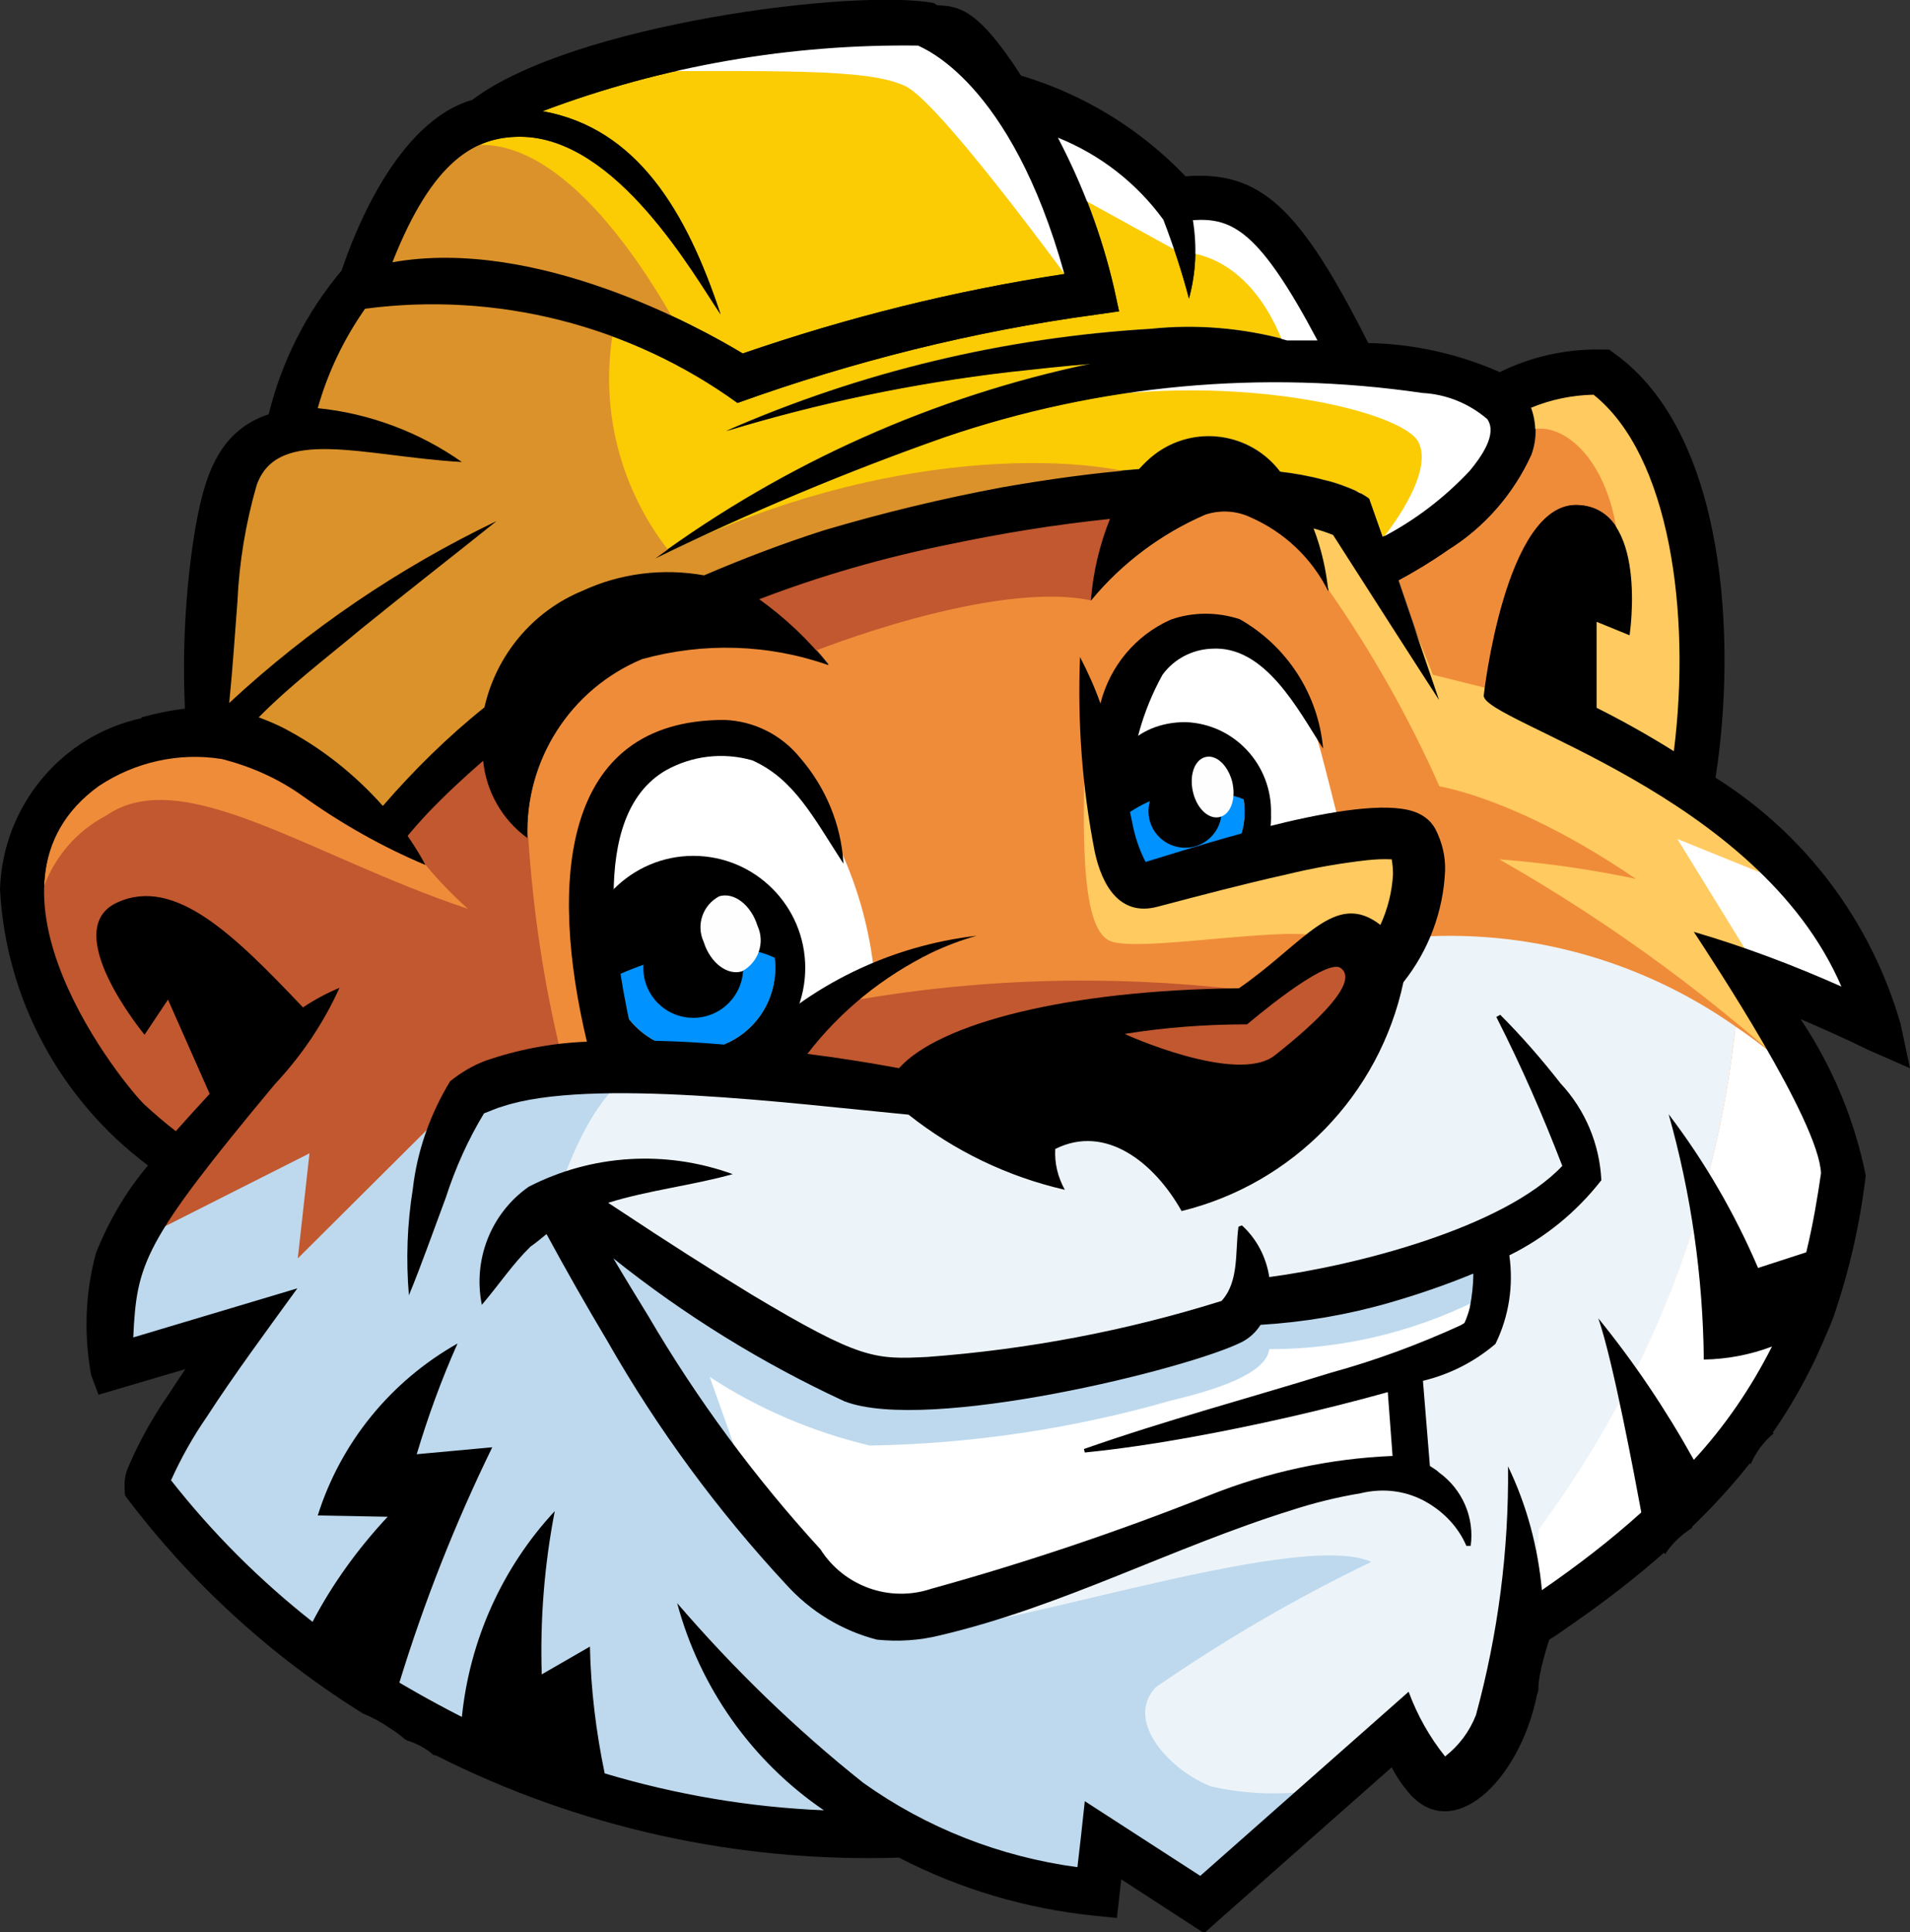
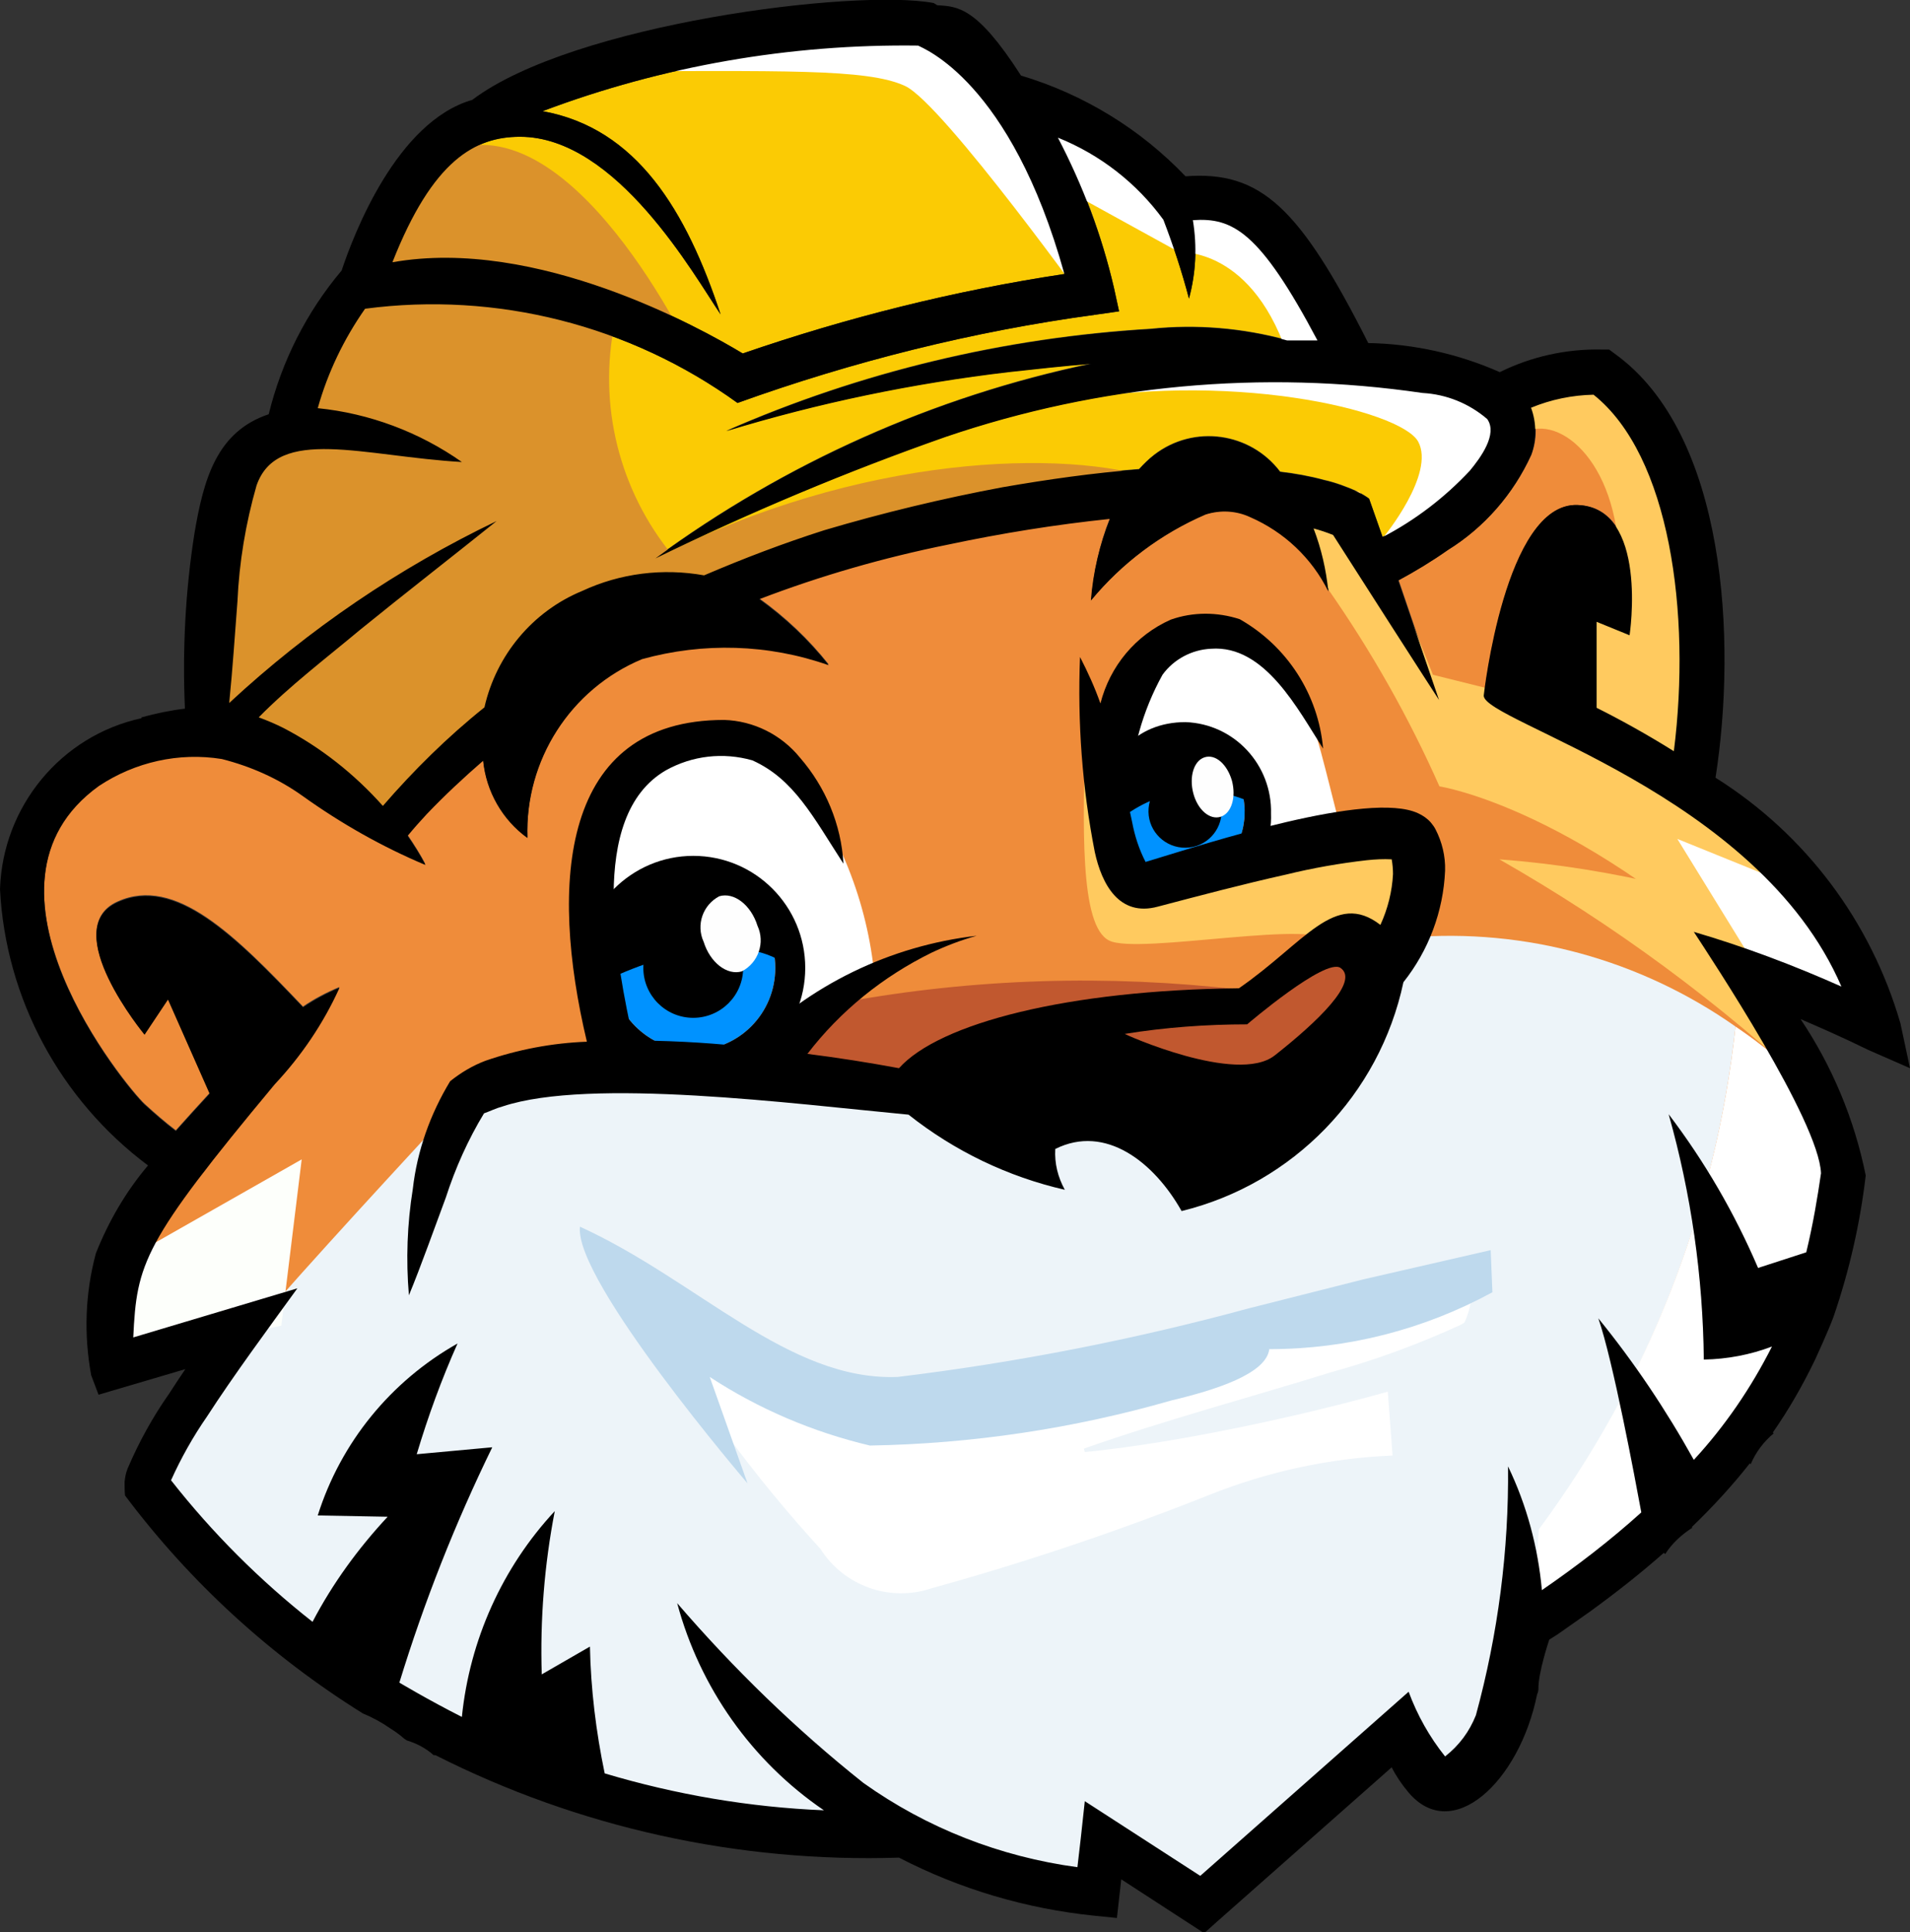
<svg xmlns="http://www.w3.org/2000/svg" version="1.1" id="Capa_1" x="0px" y="0px" viewBox="0 0 440 445" style="enable-background:new 0 0 440 445;" xml:space="preserve">
  <rect x="0" y="0" width="440" height="445" fill="#333333" stroke="none" />
  <style type="text/css">
	.st0{fill:#FBCB04;}
	.st1{fill:#EF8C3A;}
	.st2{fill:#FFFFFF;}
	.st3{fill:#0092FF;}
	.st4{fill:#C1582F;}
	.st5{fill:#EDF4F9;}
	.st6{fill:#FDFFFB;}
	.st7{fill:#FFCA5F;}
	.st8{fill:#DB922B;}
	.st9{fill:#BED9ED;}
	.st10{fill:#FEFEFE;}
</style>
  <g id="Grupo_16">
    <path id="Trazado_211" class="st0" d="M119.8,31.5c22.3,0,40.2,32.1,46.2,40.9c-7.9-23.9-19.3-42.8-41-46.8   c27.6-10.4,57-15.5,86.5-15.1c1,0.6,21.3,8,33.7,52.6c-25.2,3.8-50,10-74.1,18.3c-9.6-5.8-47.5-26.9-80.7-21   C99.7,36.8,109.5,31.5,119.8,31.5" />
    <path id="Trazado_212" class="st0" d="M54.7,138.5c0.4-9,1.9-18,4.4-26.6c4.8-13.8,24.7-6.7,47.3-5.4C96.6,99.5,85.1,95.2,73.2,94   c2.3-8.2,6-15.9,10.9-22.9c30.3-4,61,3.8,85.8,21.7c26.7-9.6,54.3-16.5,82.3-20.3l5.6-0.8l-1.2-5.5c-2.8-12-7.1-23.7-12.9-34.6   c9.7,3.9,18.1,10.4,24.3,18.9c2.3,6,4.3,12.1,5.9,18.2c1.6-5.9,1.9-12,0.9-18.1c9.1-0.6,15.3,2.4,28.7,27.7c-2.3,0-4.7,0-7,0   c-10.2-2.8-20.9-3.7-31.4-2.6c-33.7,2-66.8,9.9-97.8,23.5c21.3-6.5,43-11,65.1-13.6c6.3-0.7,12.7-1.4,19-1.9   c-36.3,7.6-70.5,22.9-100.4,44.8c21.7-10.6,44.1-20,66.9-28c35.3-12,72.9-15.5,109.8-10.1c5.5,0.3,10.7,2.4,14.9,6   c2.5,3.5-1.6,9-4,11.9c-5.8,6.2-12.6,11.4-20.1,15.3l-3.1-8.8c-0.8-0.6-1.7-1.1-2.6-1.6c-2.5-1.1-5.1-2.1-7.8-2.7   c-3.3-0.9-6.7-1.5-10.1-1.9c-6.9-9.1-19.9-10.9-29-3.9c-1.3,1-2.4,2.1-3.5,3.3c-10.5,0.8-21,2.3-31.4,4.1   c-13.9,2.6-27.6,5.9-41.1,9.9c-9.4,3-18.6,6.5-27.7,10.4c-9.5-1.7-19.3-0.5-28.1,3.6c-11.4,4.7-19.8,14.8-22.5,26.8   c-8.5,6.8-16.4,14.5-23.5,22.7c-6.5-7.3-14.3-13.5-23-18c-1.8-0.9-3.7-1.7-5.6-2.4c7.2-7.3,15.5-13.6,23.4-20.2   c10.1-8.2,21.3-16.9,31.4-25c-22.5,10.8-43.3,24.9-61.6,41.9C53.7,154,54.1,146.2,54.7,138.5" />
    <path id="Trazado_213" class="st1" d="M92.1,387.5c5.7-18.6,12.9-36.8,21.4-54.2L96,334.9c2.6-8.7,5.7-17.2,9.4-25.5   c-15.4,8.7-26.9,22.8-32.2,39.6l16.1,0.3c-6.9,7.3-12.7,15.4-17.3,24.2c-12.1-9.5-23.1-20.5-32.6-32.6c2.3-5.1,5.1-10.1,8.3-14.7   c6-9.3,14.2-20.4,20.8-29.5l-37.8,11.2c0.2-14.3,6-28,16.2-38c5.2-6.9,10.8-13.6,16.4-20.4c6.1-6.5,11.2-14,14.9-22.2   c-2.9,1.2-5.8,2.7-8.4,4.5c-15.7-16.5-29.4-30.2-42.7-24.2c-13.9,6.2,6.2,30.5,6.2,30.5l5.4-8.1l9.6,21.7c-2.6,2.8-5.2,5.7-7.8,8.6   c-2.5-1.9-4.9-4-7.2-6.1c-4.2-3.9-42.5-50.4-10.5-73.4c8.3-5.5,18.4-7.8,28.3-6.2c6.7,1.7,13,4.5,18.6,8.5   c8.8,6.3,18.3,11.7,28.3,15.9c-1.2-2.3-2.6-4.5-4.1-6.7c1.4-1.7,2.9-3.4,4.4-5c4.1-4.3,8.5-8.4,13-12.3c0.7,7.1,4.4,13.6,10.2,17.8   c-0.6-17.9,9.9-34.3,26.4-41.2c14.1-3.9,29.1-3.5,43,1.4c-4.6-5.8-10-10.9-16-15.2c14.1-5.4,28.7-9.6,43.6-12.6   c12.3-2.6,24.7-4.6,37.2-5.9c-2.4,6-3.8,12.4-4.3,18.9c7.1-8.6,16.2-15.4,26.4-19.8c3.4-1.1,7.1-0.9,10.3,0.6   c7.8,3.4,14.2,9.4,18,17.1c-0.5-5-1.6-9.8-3.4-14.5c1.5,0.4,3,0.9,4.5,1.5c24.1,37.6,24.4,38,24.4,38.1c-2.4-7-6-17.6-9.4-27.6   c3.9-2.1,7.7-4.4,11.4-7c8.4-5.2,15.1-12.9,19.2-21.9c1.3-3.5,1.3-7.4,0-10.9c4.6-1.9,9.5-2.9,14.4-3c17.6,14,22.5,50.4,18.5,82.1   c-6.4-4-12.4-7.3-17.8-10v-19.7l7.6,3.1c0,0,4.5-29.5-12.1-30s-21.5,43.9-21.5,43.9c0,6,63.2,22.4,82.4,67   c-11.1-4.9-22.5-9.2-34-12.7c3.9,6,28.8,43.5,29.3,55.6c-0.8,5.5-1.8,11.6-3.4,18.2L405,292c-5.4-12.6-12.3-24.5-20.6-35.4   c5.2,18.4,7.9,37.4,8.1,56.5c5.4-0.1,10.7-1.1,15.7-3c-4.8,9.5-10.8,18.3-18,26.1c-6.4-11.5-13.7-22.4-22-32.6   c3.4,9.8,8.4,36.6,9.9,44.7c-7.2,6.5-14.8,12.4-22.8,17.9c-0.9-9.9-3.5-19.6-7.8-28.5c0.2,19.3-2.3,38.6-7.4,57.3   c-1.5,3.8-3.9,7-7.1,9.5c-3.6-4.5-6.4-9.5-8.4-14.9L276.5,432l-26.6-17.2l-0.9,8.3l-0.8,6.9c-17.8-2.4-34.7-9-49.3-19.4   c-15.6-12.4-29.9-26.3-42.9-41.4c5.2,19.4,17.2,36.4,33.8,47.7c-17.1-0.7-34.1-3.5-50.5-8.5c-2-9.6-3.2-19.3-3.4-29.1l-11.1,6.4   c-0.4-12.6,0.6-25.2,3-37.6c-12.1,13-19.6,29.7-21.4,47.4C98.5,391.5,92.2,387.6,92.1,387.5" />
-     <path id="Trazado_214" class="st2" d="M201.3,223.4c-1.9-17.2-8.8-33.6-19.7-47c-12.9-9.2-30.8-6.3-40,6.6   c-0.9,1.3-1.8,2.7-2.5,4.2c-12.1,22.4,3.1,57.3,3.1,57.3l32.2,2.2L201.3,223.4z" />
+     <path id="Trazado_214" class="st2" d="M201.3,223.4c-1.9-17.2-8.8-33.6-19.7-47c-12.9-9.2-30.8-6.3-40,6.6   c-0.9,1.3-1.8,2.7-2.5,4.2c-12.1,22.4,3.1,57.3,3.1,57.3l32.2,2.2z" />
    <path id="Trazado_215" class="st3" d="M159.7,203.9c-10.5,0-18.9,8.5-18.9,19s8.5,19,18.9,19c10.5,0,18.9-8.5,18.9-19v0   C178.6,212.4,170.2,204,159.7,203.9" />
    <path id="Trazado_216" class="st2" d="M308.8,190.7c-6.7-25.5-9-43-26-44.4c-17.2,1-30.3,15.8-29.2,33.1c0,0.6,0.1,1.2,0.2,1.8   c0.8,8.6,3.7,16.8,8.5,23.9L308.8,190.7z" />
    <path id="Trazado_217" class="st3" d="M273,172.2c-8.4-0.9-15.9,5.2-16.8,13.6c-0.9,8.4,5.2,16,13.6,16.8   c8.4,0.9,15.9-5.2,16.8-13.6c0.1-0.5,0.1-1.1,0.1-1.6C287.1,179.5,281,172.7,273,172.2" />
-     <path id="Trazado_218" class="st4" d="M251.5,138.3c-22.8-4.9-64.5,11.9-64.5,11.9s-32.9-16.1-53.7,0.7   c-12.2,10.3-16.8,27-11.6,42.1c1.1,16.8,3.6,33.6,7.6,49.9c-25.4,6.4-64.5,62.5-64.5,62.5l-37.6,8.1l14.1-47   c-14.8-9.3-25.8-23.6-30.9-40.4c-5.8-14.5,0.3-31.1,14.1-38.3c17.5-12.1,47,9.4,83.3,21.5c-7.6-6.8-14.1-14.8-19.2-23.7l30.6-22.7   c0,0,4-31.6,45.7-24.2c30.3-10.9,61.5-18.7,93.3-23.5L251.5,138.3z" />
    <path id="Trazado_219" class="st5" d="M399.8,236.4c-21.9-15.4-48.5-22.7-75.1-20.5c-10.8,16.4-22.9,31.9-36.3,46.4l-39-16.1   L220,253c-47.5-11.6-98-17.5-116.2,2.7c-40.3,43.7-71.9,77.9-69.8,86.7c39.6,55.8,132.3,87.4,172.6,77.9   c32.9,16.8,44.3,14.1,44.3,14.1l2.7-10.1l21.5,12.8l46.3-40.4c0,0,2.7,15.5,12.1,13.4s19.5-37.6,19.5-37.6l0.8-0.6   c0-5.8,0.3-12.5,0.9-19.7C379.7,318.3,395.3,278.3,399.8,236.4" />
    <path id="Trazado_220" class="st2" d="M422.5,256.5c-6.6-7.7-14.3-14.4-22.7-20.1c-4.5,41.9-20.2,81.9-45.3,115.8   c-0.6,7.1-0.8,14-0.9,19.7l32.8-24.8c0,0,19.5-31.6,29.5-47.7C422.2,286,424.4,271.2,422.5,256.5" />
    <path id="Trazado_221" class="st2" d="M194.5,322.6c19,7.4,79.6-7.5,91.7-13.7c1.7-0.9,3.1-2.2,4.2-3.9c10-0.6,20-2.3,29.7-5.1   c6.6-1.9,13-4.1,19.3-6.7c0,2.6-0.3,5.2-0.8,7.8c-0.3,1.2-0.7,2.4-1.2,3.5l-0.2,0.2l-0.2,0.1l-0.5,0.3c-9.6,4.4-19.6,8.1-29.8,10.9   c-19,5.9-38.2,11-57,17.6l0.2,0.8c8-0.8,15.9-2,23.8-3.4c15.5-2.8,30.9-6.3,46-10.5l1.1,14.7c-14.5,0.6-28.8,3.7-42.3,9.1   c-20.9,8.3-42.3,15.5-64,21.5c-9.6,3.2-20.1-0.6-25.5-9.1c-15.1-16.5-28.4-34.5-39.7-53.8c-2.7-4.4-5.4-8.8-8-13.2   C157.7,302.8,175.6,313.8,194.5,322.6" />
    <path id="Trazado_222" class="st6" d="M29.2,289.9L69.5,267l-4.7,38.3l-37.7,8L29.2,289.9z" />
    <path id="Trazado_223" class="st7" d="M271.6,113.1c15.5-1.8,30.1,7.8,34.5,22.8c9.9,14.2,18.5,29.4,25.5,45.2   c0,0,32.7,4.9,76.3,46.8c20.2,2.7,24.2,8.7,24.2,8.7s-12.1-40.4-32.9-52.4c-17.2-9.3-34.9-17.6-53-24.8l-16.1-4l-16.9-42.3   L271.6,113.1z" />
    <path id="Trazado_224" class="st2" d="M407.9,228.1l-21.5-34.9l31.6,12.8l14.1,30.9L407.9,228.1z" />
    <path id="Trazado_225" class="st4" d="M194.4,230.8c30.1-5.5,60.8-6.4,91.1-2.9c13.7,1.6,0.9,9.6-1.1,23.1c-1.2,8.2-59.1,4-71.9,2   l-38.1-6.2L194.4,230.8z" />
    <path id="Trazado_226" class="st7" d="M350.8,99.7c8.7-4.7,22.8,7.4,22.2,32.3c-1.8,3.8-6.2,5.6-10.1,4l4,32.3l21.5,10.1   c0,0,12.8-71.2-20.8-94.1c-7.2,0.5-14,3.3-19.5,8.1L350.8,99.7z" />
    <path id="Trazado_227" class="st7" d="M250.1,166.2c-0.7,24.2-1.4,47,5.4,50.4c6.7,3.4,49.7-5.4,51,0.7c11.5-4.1,15.5,3.4,15.5,3.4   s10.1-24.2,1.4-28.2S262.3,205,262.3,205l-5.5-21L250.1,166.2z" />
    <path id="Trazado_228" class="st7" d="M384.4,204.1c-12.8-3.1-25.8-5.2-39-6.2c26.3,15,50.8,33,72.9,53.8l-27.3-42.1L384.4,204.1z" />
    <path id="Trazado_229" class="st8" d="M266.7,110.5c-21-7.2-68.7-6-115.6,18.1c-16.9-19-76-30.6-76-30.6s-19.2,3.6-21,7.6   c-1.8,4-7.2,58.7-7.2,58.7l43.5,27.3l28.6-31.8l51-24.6c25.4-8.1,51.2-14.5,77.4-19.3C271.6,113.2,266.6,110.5,266.7,110.5" />
    <path id="Trazado_230" class="st8" d="M156.1,129.3c-12.7-14.6-18.2-34.2-14.8-53.3c6.2-0.7,12.4,0.9,17.5,4.5   c0,0-30.4-63.7-60.4-43c-6.7,7.7-11.8,16.7-14.8,26.4L71,76.4L63,98.3l78.8,36.3L156.1,129.3z" />
    <path id="Trazado_231" class="st2" d="M137.3,16.4c42.3,0,62.4-0.7,71.2,3.4c8.7,4,43.7,52.8,43.7,52.8l-7.4-29.3l26.9,14.8   c0,0,17.3-1.4,25.5,25.5c8.8-0.8,17.7,0.1,26.2,2.7l-14.1-9.4c-6-16.5-20.3-28.6-37.6-31.6C261,36,248.7,28.9,235.3,24.5L214.5,4.3   l-49.7,3.4L137.3,16.4z" />
    <path id="Trazado_232" class="st2" d="M242.1,93c40.3-8.1,80.6,1.4,84.6,8.7c4,7.4-7.9,21.9-7.9,21.9l10.6-0.4   c0,0,26.9-16.8,18.8-30.9s-69.8-10.7-69.8-10.7L242.1,93z" />
-     <path id="Trazado_233" class="st9" d="M148.7,246.2c-12.8,2.7-20.8,30.9-20.8,30.9s43,69.2,53.7,83.3   c10.8,14.1,20.8,10.1,30.9,14.1c10.1,4,86-22.8,103.4-14.8c-17.3,8.3-33.9,18-49.7,28.9c-7.4,8.1,4,19.5,12.8,22.8   c8.4,1.9,17,2.1,25.5,0.7L275.1,437l-21.5-12.8l-2.7,10.1c-17.2-2.6-33.9-7.6-49.7-14.8c-22.8,4.7-103.4-0.7-167.2-77.3   c8.1-12.1,15.5-24.7,22.2-37.6l-28.9,8.7l3.4-27.2l40.6-20.5l-2.7,24.2l41.9-41.7L148.7,246.2z" />
    <path id="Trazado_234" class="st9" d="M343.8,297.6c-15.8,8.6-33.4,13.1-51.4,13.1c-0.7,5.7-12.4,9.4-22.5,11.8   c-22.6,6.5-46,10-69.5,10.4c-13.1-3.1-25.6-8.4-36.9-15.8l8.7,24.5c0,0-40-46.7-38.6-59.1c27.2,12.4,48,35.6,73.2,34.6   c27.3-3.3,54.4-8.6,80.9-15.8l26.5-6.7l29.2-6.7L343.8,297.6z" />
    <path id="Trazado_235" d="M159.7,248.7c-14.3,0-25.8-11.6-25.8-25.8s11.6-25.8,25.8-25.8c14.3,0,25.8,11.6,25.8,25.8c0,0,0,0,0,0   C185.5,237.2,173.9,248.7,159.7,248.7 M159.7,203.9c-10.5,0-18.9,8.5-18.9,19s8.5,19,18.9,19c10.5,0,18.9-8.5,18.9-19v0   C178.6,212.4,170.2,204,159.7,203.9" />
    <path id="Trazado_236" d="M171.2,222.9c0,6.4-5.2,11.5-11.5,11.5c-6.4,0-11.5-5.2-11.5-11.5c0-6.4,5.2-11.5,11.5-11.5l0,0   C166.1,211.4,171.2,216.5,171.2,222.9" />
    <path id="Trazado_237" d="M136.3,227.4c16.1-8.4,35.8-13,45.8-4.5c-0.1-12.7-10.5-23-23.3-22.9c-0.8,0-1.6,0.1-2.4,0.1   c-13.1,1.4-19.8,19.1-19.8,19.1L136.3,227.4z" />
    <path id="Trazado_238" class="st10" d="M174.5,213.2c1.8,3.9,0.2,8.5-3.6,10.5c-3.4,1-7.3-2-8.8-6.8c-1.8-3.9-0.2-8.5,3.6-10.5   C169.1,205.4,173,208.4,174.5,213.2" />
    <path id="Trazado_239" d="M274,205.4c-2.8,0-6.3,2.7-8.5,1.8c-18.2-7.3-15.7-40.9,7.6-40.9c11.3,0.4,20,9.9,19.7,21.1   c0.2,5.3-1.7,10.6-5.4,14.5C283.3,204.3,278.7,205.5,274,205.4 M273,172.2c-8.4-0.9-15.9,5.2-16.8,13.6s5.2,16,13.6,16.8   c8.4,0.9,15.9-5.2,16.8-13.6c0.1-0.5,0.1-1.1,0.1-1.6C287.1,179.5,281,172.7,273,172.2" />
    <path id="Trazado_240" d="M281.4,187.5c-0.4,4.6-4.4,8.1-9.1,7.7c-4.6-0.4-8.1-4.4-7.7-9.1c0.4-4.4,4-7.7,8.4-7.7   C277.9,178.6,281.6,182.7,281.4,187.5" />
    <path id="Trazado_241" d="M257.1,189.5c8.9-8,21.8-9.6,32.4-4.1c-0.3-9.1-8-16.2-17.1-15.9c-0.5,0-1,0.1-1.5,0.1   c-9.5,0.9-14.4,13.3-14.4,13.3L257.1,189.5z" />
    <path id="Trazado_242" class="st10" d="M283.8,179.8c1,3.8-0.1,7.5-2.6,8.3s-5.3-1.6-6.3-5.4s0.1-7.5,2.6-8.3   S282.7,176,283.8,179.8" />
    <path id="Trazado_243" d="M115.8,254.8c20.2-6.7,67-0.6,93.5,1.9c10.6,8.4,22.9,14.3,36,17.3c-1.6-2.9-2.4-6.1-2.2-9.4   c11.6-5.8,22.8,3.1,29.1,14.3c25.7-6.3,45.6-26.8,51.1-52.7c5.8-7.3,9.2-16.3,9.6-25.7c0.1-3.3-0.7-6.6-2.2-9.5   c-0.3-0.6-0.7-1.1-1.1-1.6c-0.8-0.9-1.8-1.6-2.9-2.1c-11.3-5.3-48.9,7-61.8,10.9l-1,0.3c-1.5-2.9-2.5-6-3.1-9.2l-0.9-4.2h0.2   c0-0.7,0.1-1.7,0.2-2.6c0.3-9.5,2.9-18.8,7.5-27.1c2.6-3.6,6.8-5.8,11.2-6c12.4-0.9,20,14,25.8,23c-1.1-12.5-8.3-23.6-19.2-29.8   c-5.2-1.7-10.8-1.7-15.9,0.1c-8.1,3.6-14,10.7-16.2,19.3c-1.3-3.7-2.9-7.2-4.7-10.7c-0.6,15.1,0.5,30.1,3.4,44.9   c1.6,7.4,5.6,15,14.5,12.6c9.9-2.6,19.7-5.2,29.6-7.4c6.1-1.5,12.4-2.6,18.6-3.3c1.9-0.2,3.8-0.3,5.7-0.2c0.2,1.1,0.3,2.3,0.3,3.4   c-0.2,4-1.2,8-2.9,11.7c-10.5-8.1-17.4,4.1-32.6,14.6c-39.3,0.4-69,8-78.3,18.4c-7-1.3-14-2.4-21.1-3.3   c7.6-9.9,17.4-17.8,28.6-23.3c3.4-1.6,6.8-2.9,10.4-3.9c-19.9,2.3-38.5,11.3-52.6,25.6c-6.9-0.7-14.7-1.4-26.5-1.5   c-3.8-17.5-10.8-51.6,7.5-62.2c6.1-3.4,13.2-4.2,19.9-2.3c9.6,4.3,14,13,21,23.8c-0.5-9-4.1-17.6-10-24.4   c-4.3-5.3-10.7-8.5-17.5-8.7c-37.7,0-40.3,37.6-31.6,74.1c-8,0.3-15.9,1.8-23.4,4.4c-2.9,1.1-5.6,2.7-8.1,4.7   c-4.6,7.6-7.6,16-8.6,24.8c-1.3,8.1-1.6,16.3-0.9,24.5c2.7-6.5,6-15.8,8.5-22.5c2.2-6.8,5.1-13.3,8.8-19.4   C112.9,255.9,114.3,255.2,115.8,254.8" />
    <path id="Trazado_244" d="M440,246l-2.2-10.3c-6.8-23.5-21.9-43.6-42.6-56.6c4.9-31.3,2.6-79.2-23.3-97.7l-1.2-0.9h-1.6   c-8.2-0.2-16.3,1.6-23.6,5.2c-9.5-4.2-19.8-6.5-30.3-6.7c-15.8-31.3-24.8-39.7-42.1-38.4c-10.4-10.9-23.5-18.9-37.9-23.2   C225,1.5,220.6,1.5,215.9,1.2l-0.8-0.5c-18-3.4-83.2,4.8-106.3,22.3C91.4,28,81.5,53.9,78.7,62.3c-8.1,9.6-13.8,20.9-16.8,33.1   c-12,4-15,15-17.1,27.4c-2.1,13.3-2.8,26.9-2.2,40.4c-3.4,0.4-6.7,1.1-10,2v0.2C14.1,169.4,0.6,185.7,0,204.8   c1.3,25.2,13.9,48.5,34.1,63.6c-5.1,6-9.1,12.9-12,20.2c-2.5,9.2-2.8,18.8-1.1,28.1l1.7,4.5l20-5.9c-1.2,1.8-2.5,3.7-3.7,5.6   c-3.8,5.4-7,11.2-9.6,17.3c-0.4,1-0.6,2-0.7,3.1c0,1,0,2.1,0.1,3.1c15,20,33.6,37,54.8,50.2c2.2,0.9,4.4,2.1,6.4,3.5   c1.1,0.7,2.1,1.4,3.1,2.3l0.6,0.4c2.3,0.7,4.4,1.8,6.2,3.4h0.4c33,16.7,69.8,24.8,106.8,23.6c14.1,7.3,29.4,11.8,45.2,13.4l5,0.5   l1-8.9l19.1,12.4l2.9-2.6l40.3-35.6c1,2,2.3,3.9,3.8,5.7c10.1,12.1,25.6-2.3,29.7-22.5c0,0,0.3-0.6,0.3-1.2   c-0.1-3.7,2.5-11.4,2.5-11.4l1.9-1.2l7.4-5.2c6.2-4.5,11.9-9,17.1-13.6l0.3,0.3c1.6-2.5,3.8-4.5,6.3-6.1l-0.2-0.1   c4.8-4.6,9.3-9.5,13.4-14.7l0.2,0.2c1.2-2.8,3-5.2,5.3-7.1l-0.2-0.2c3.7-5.3,6.9-10.9,9.7-16.7c0,0,3.1-6.7,4.3-10l0,0   c3.6-10.5,6.1-21.4,7.4-32.5c-2.6-12.9-7.7-25.1-15-36c4.4,1.9,9.7,4.2,15.6,7.1L440,246z M119.8,31.5c22.3,0,40.2,32.1,46.2,40.9   c-7.9-23.9-19.3-42.9-41-46.8c27.6-10.4,57-15.5,86.5-15.1c1,0.6,21.3,8,33.7,52.6c-25.2,3.8-50,10-74.1,18.3   c-9.6-5.8-47.5-26.9-80.7-21C99.7,36.8,109.5,31.5,119.8,31.5 M54.7,138.5c0.4-9,1.9-18,4.4-26.7c4.8-13.8,24.7-6.7,47.3-5.4   C96.6,99.5,85.1,95.2,73.2,94c2.3-8.2,6-15.9,10.9-22.9c30.3-4,61,3.8,85.8,21.7c26.7-9.6,54.3-16.5,82.3-20.3l5.6-0.8l-1.2-5.5   c-2.8-12-7.2-23.6-12.9-34.5c9.7,3.9,18.1,10.4,24.3,18.9c2.3,6,4.3,12.1,5.9,18.2c1.6-5.9,1.9-12,0.9-18.1   c9.1-0.6,15.3,2.4,28.7,27.7c-2.3,0-4.7,0-7,0c-10.2-2.8-20.9-3.7-31.4-2.6c-33.7,2-66.8,9.9-97.8,23.5c21.3-6.5,43-11,65.1-13.6   c6.3-0.7,12.7-1.4,19-1.9c-36.3,7.6-70.5,22.9-100.4,44.8c21.7-10.6,44.1-20,66.9-28c35.3-12,72.9-15.5,109.8-10.1   c5.5,0.3,10.7,2.4,14.9,6c2.5,3.5-1.6,9-4,11.9c-5.8,6.2-12.6,11.4-20.1,15.3l-3.1-8.8c-0.8-0.6-1.7-1.1-2.6-1.6   c-2.5-1.1-5.1-2.1-7.8-2.7c-3.3-0.9-6.7-1.5-10.1-1.9c-6.9-9.1-19.9-10.9-29-3.9c-1.3,1-2.4,2.1-3.5,3.3c-10.5,0.8-21,2.3-31.4,4.1   c-13.9,2.6-27.6,5.9-41.1,9.9c-9.4,3-18.6,6.5-27.7,10.4c-9.5-1.7-19.3-0.5-28.1,3.6c-11.4,4.7-19.8,14.8-22.5,26.8   c-8.5,6.8-16.3,14.5-23.4,22.7c-6.5-7.3-14.3-13.5-23-18c-1.8-0.9-3.7-1.7-5.6-2.4c7.2-7.3,15.5-13.6,23.4-20.2   c10.1-8.2,21.3-16.9,31.4-25c-22.5,10.8-43.3,24.9-61.6,41.9C53.6,154,54.1,146.2,54.7,138.5 M390.2,214.6   c3.9,6,28.8,43.5,29.3,55.6c-0.8,5.5-1.8,11.6-3.4,18.2l-11.1,3.6c-5.4-12.6-12.3-24.5-20.6-35.4c5.2,18.4,7.9,37.4,8.1,56.5   c5.4-0.1,10.7-1.1,15.7-3c-4.8,9.5-10.8,18.3-18,26.1c-6.4-11.5-13.7-22.4-22-32.6c3.4,9.8,8.4,36.6,9.9,44.7   c-7.2,6.5-14.9,12.4-22.9,17.9c-0.9-9.9-3.5-19.6-7.8-28.5c0.2,19.3-2.3,38.6-7.4,57.3c-1.5,3.8-3.9,7-7.1,9.5   c-3.6-4.5-6.4-9.5-8.4-14.9L276.5,432l-26.6-17.2l-0.9,8.3l-0.8,6.9c-17.8-2.4-34.7-9-49.3-19.4c-15.6-12.4-29.9-26.3-42.9-41.4   c5.2,19.4,17.2,36.4,33.8,47.7c-17.1-0.7-34.1-3.6-50.5-8.5c-2-9.6-3.2-19.4-3.4-29.2l-11.1,6.4c-0.4-12.6,0.6-25.2,3-37.6   c-12.1,13-19.6,29.7-21.4,47.4c-7.9-4-14.2-7.8-14.4-7.9c5.7-18.6,12.9-36.8,21.4-54.2L96,334.9c2.6-8.7,5.7-17.2,9.4-25.5   c-15.4,8.7-26.9,22.8-32.2,39.6l16.1,0.3c-6.8,7.3-12.7,15.4-17.3,24.2c-12.1-9.5-23.1-20.5-32.6-32.6c2.3-5.1,5.1-10.1,8.3-14.7   c6-9.3,14.2-20.4,20.8-29.5L30.7,308c0.8-17.1,2.2-21.8,32.6-58.3c6.1-6.5,11.2-14,14.9-22.2c-2.9,1.2-5.7,2.7-8.4,4.5   c-15.7-16.5-29.4-30.2-42.7-24.2c-13.9,6.2,6.2,30.5,6.2,30.5l5.4-8.1l9.6,21.7c-2.6,2.8-5.2,5.7-7.8,8.6c-2.5-1.9-4.9-4-7.2-6.1   c-4.2-3.9-42.5-50.4-10.5-73.4c8.3-5.5,18.4-7.8,28.3-6.2c6.7,1.7,13,4.5,18.6,8.5c8.8,6.3,18.3,11.7,28.3,15.9   c-1.2-2.3-2.6-4.5-4.1-6.7c1.4-1.7,2.9-3.4,4.4-5c4.1-4.3,8.5-8.4,13-12.3c0.7,7.1,4.4,13.6,10.2,17.8   c-0.6-17.9,9.9-34.3,26.4-41.2c14.1-3.9,29.1-3.5,43,1.4c-4.6-5.8-10-10.9-16-15.2c14.1-5.4,28.7-9.6,43.6-12.6   c12.3-2.6,24.7-4.6,37.2-5.9c-2.4,6-3.9,12.3-4.4,18.8c7.1-8.6,16.2-15.4,26.4-19.8c3.4-1.1,7.1-0.9,10.3,0.6   c7.8,3.4,14.2,9.4,18,17.1c-0.5-5-1.6-9.8-3.4-14.5c1.5,0.4,3,0.9,4.5,1.5c22.7,35.5,24.3,37.8,24.4,38c-2.4-7-6-17.5-9.4-27.5   c3.9-2.1,7.7-4.4,11.4-7c8.4-5.2,15.1-12.9,19.2-21.9c1.3-3.5,1.3-7.4,0-10.9c4.6-1.9,9.5-2.9,14.4-3c17.6,14,22.5,50.4,18.5,82.1   c-6.4-4-12.4-7.3-17.8-10v-19.8l7.6,3.1c0,0,4.5-29.5-12.1-30c-16.6-0.5-21.5,43.9-21.5,43.9c0,6,63.2,22.4,82.4,67   C413.2,222.3,401.8,218,390.2,214.6" />
    <path id="Trazado_245" d="M331.6,161.1L331.6,161.1" />
-     <path id="Trazado_246" d="M125.9,284.2c4.5,8.3,9.1,16.4,14,24.6c11.5,20.2,25.4,39.1,41.2,56.1c5.6,6.2,12.8,10.6,20.9,12.7   c4.9,0.5,9.8,0.2,14.6-1c28.1-6.6,53.6-20.3,80.9-28.8c5.2-1.7,10.5-3,15.9-3.9c5.3-1.3,10.8-0.6,15.5,2.2c3.9,2.3,7.1,5.7,8.9,9.9   h1c0.9-6.5-1.9-13-7.3-16.9c-0.6-0.6-1.4-1-2.1-1.5l-1.6-19.6c6.2-1.5,11.9-4.4,16.7-8.5c3.1-6.3,4.2-13.4,3.2-20.4   c8.3-4.1,15.5-10,21.2-17.3c-0.4-8.3-3.7-16.2-9.4-22.3c-4.3-5.5-8.9-10.8-13.9-15.8l-0.9,0.5c5.7,11.2,10.7,22.6,15.2,34.3   c-13.5,14.3-47.8,23-67.5,25.6c-0.7-4.6-2.9-8.8-6.3-11.9l-0.8,0.3c-0.8,5.8,0.2,12.6-3.9,17.1c-22,6.9-44.8,11.2-67.8,12.9   c-12.1,0.6-15.4,0.6-40.5-14.4c-10-6.1-20-12.5-29.8-19l-3.2-2.1c9.3-2.9,19.4-4,28.7-6.6c-15.4-5.6-32.4-4.6-47,2.9   c-8.7,6.1-12.9,16.8-10.8,27.2c4-4.7,7.1-9.4,11.2-13.4C123.6,286.1,124.7,285.2,125.9,284.2 M194.5,322.7   c19,7.4,79.6-7.5,91.7-13.7c1.7-0.9,3.1-2.2,4.2-3.9c10-0.6,20-2.3,29.7-5.1c6.6-1.9,13-4.1,19.3-6.7c0,2.6-0.3,5.2-0.8,7.8   c-0.3,1.2-0.7,2.4-1.2,3.5l-0.2,0.2l-0.2,0.1l-0.5,0.3c-9.6,4.4-19.6,8.1-29.8,10.9c-19,5.9-38.2,11-57,17.6l0.2,0.8   c8-0.8,15.9-2,23.8-3.4c15.5-2.8,30.9-6.3,46-10.5l1.1,14.7c-14.5,0.6-28.8,3.7-42.3,9.1c-20.9,8.3-42.3,15.5-64,21.5   c-9.6,3.2-20.1-0.6-25.5-9.1c-15.1-16.5-28.4-34.5-39.7-53.8c-2.7-4.4-5.4-8.8-8-13.2C157.7,302.9,175.5,313.9,194.5,322.7" />
    <path id="Trazado_247" d="M281.6,299.7l-0.2,0.2C281.5,299.8,281.5,299.8,281.6,299.7" />
    <path id="Trazado_248" class="st4" d="M259.1,238.1c9.3-1.5,18.8-2.2,28.2-2.2c0,0,18-15.4,21.5-13c4.5,3.1-5.4,12.5-15.2,20.2   C284.9,249.8,259.1,238.2,259.1,238.1" />
  </g>
</svg>